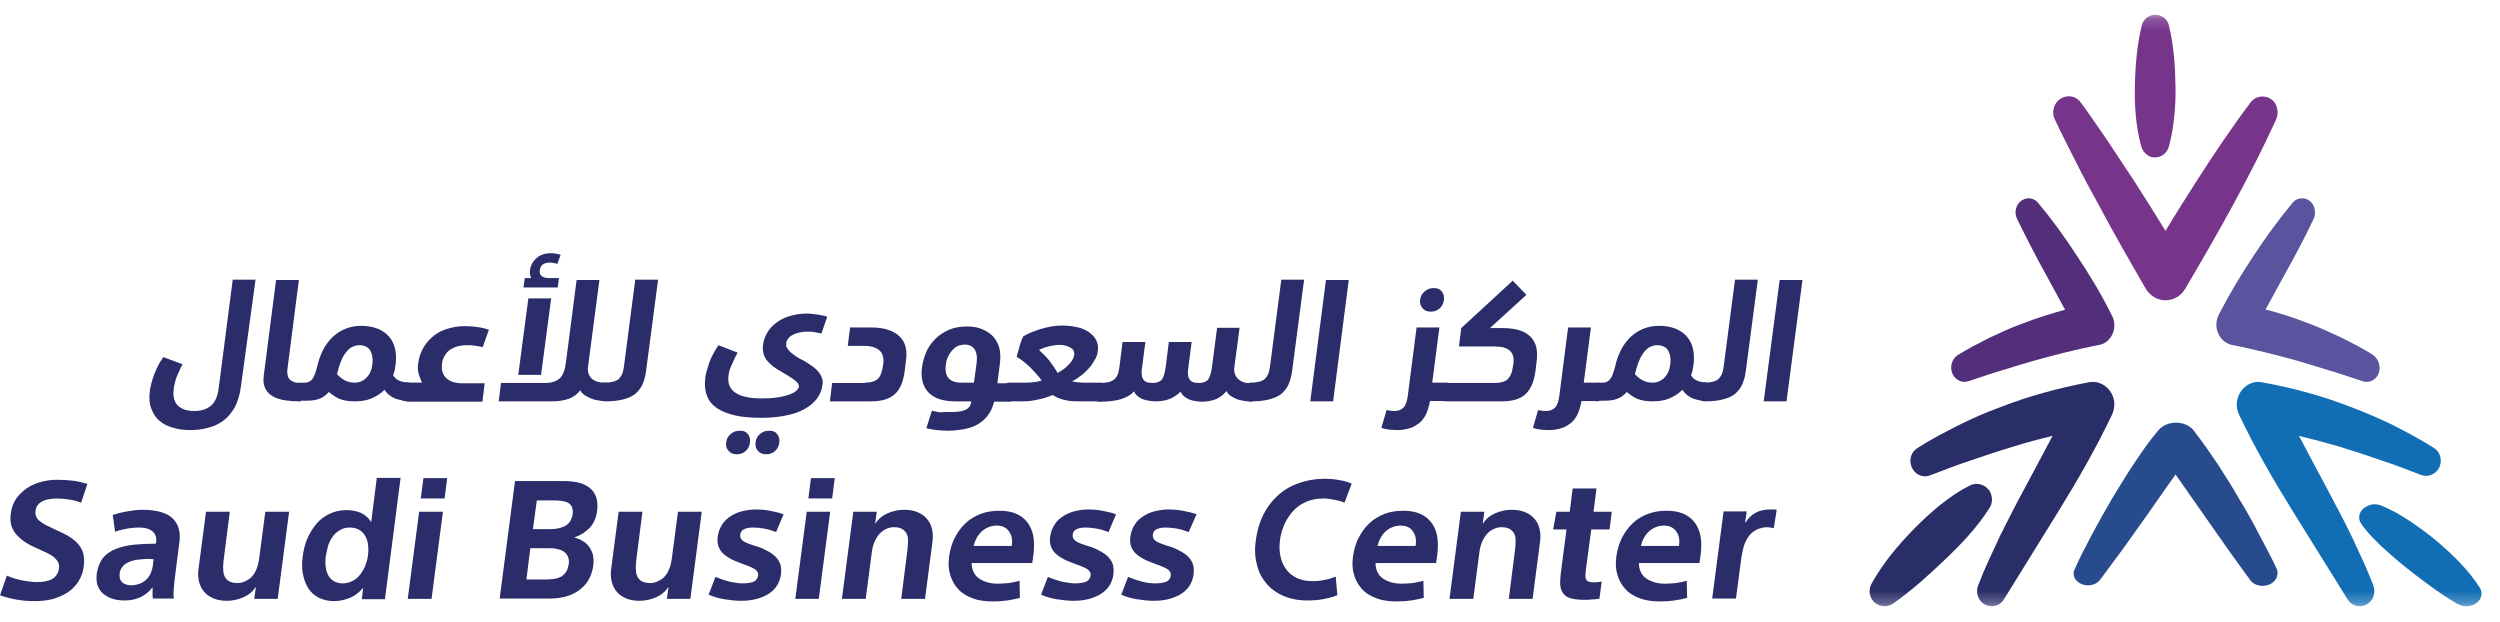
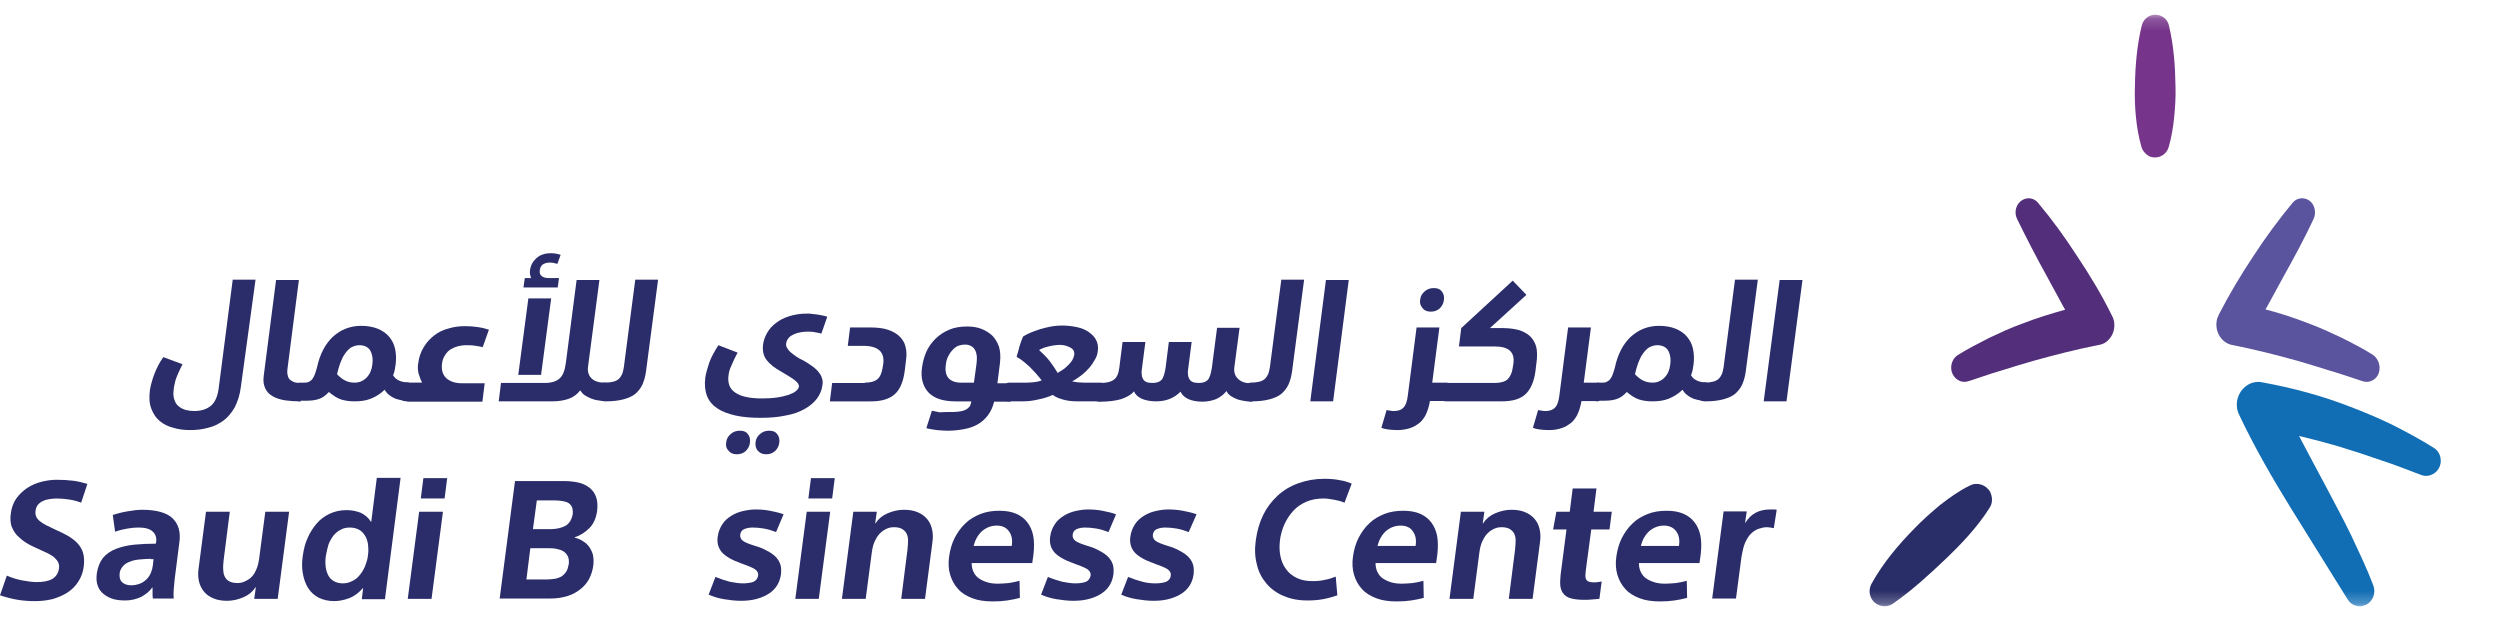
<svg xmlns="http://www.w3.org/2000/svg" width="201" height="50" viewBox="0 0 201 50" fill="none">
  <mask id="mask0_3639_17041" style="mask-type:luminance" maskUnits="userSpaceOnUse" x="148" y="1" width="53" height="48">
    <path d="M201 1.18H148.832V48.745H201V1.18Z" fill="white" />
  </mask>
  <g mask="url(#mask0_3639_17041)">
    <path d="M191.189 30.142C190.939 30.605 190.439 30.796 189.99 30.66C189.115 30.387 188.241 30.06 187.366 29.814C186.491 29.541 185.617 29.269 184.767 29.023C183.018 28.532 181.269 28.096 179.495 27.741H179.47C178.646 27.577 178.071 26.732 178.221 25.804C178.246 25.613 178.321 25.45 178.396 25.286C179.271 23.595 180.17 22.094 181.169 20.594C182.144 19.093 183.193 17.675 184.318 16.311C184.692 15.847 185.367 15.82 185.792 16.229C186.142 16.584 186.217 17.157 186.017 17.593C185.267 19.203 184.418 20.757 183.568 22.285L182.319 24.576C182.269 24.686 182.194 24.767 182.144 24.877C183.318 25.177 184.468 25.559 185.592 25.995C186.491 26.322 187.366 26.732 188.241 27.141C189.115 27.577 189.965 28.014 190.789 28.532C191.289 28.887 191.464 29.596 191.189 30.142Z" fill="#5A539E" />
    <path d="M169.206 27.576C169.056 27.657 168.907 27.712 168.732 27.739H168.707C166.937 28.095 165.191 28.532 163.445 29.024C162.573 29.27 161.7 29.543 160.827 29.816C159.954 30.062 159.106 30.39 158.209 30.663C157.66 30.827 157.086 30.472 156.912 29.871C156.787 29.352 156.987 28.832 157.386 28.559C158.209 28.04 159.081 27.603 159.929 27.166C160.802 26.756 161.675 26.346 162.598 26.018C163.72 25.581 164.867 25.226 166.039 24.898C165.989 24.789 165.914 24.707 165.864 24.597L164.617 22.302C163.77 20.772 162.947 19.188 162.174 17.603C161.899 17.056 162.099 16.346 162.622 16.073C163.046 15.827 163.57 15.936 163.869 16.319C165.016 17.685 166.039 19.105 167.011 20.608C168.009 22.111 168.931 23.614 169.779 25.335C170.228 26.1 169.954 27.138 169.206 27.576Z" fill="#532E7B" />
-     <path d="M182.327 47.042C181.795 47.203 181.208 47.042 180.928 46.652C180.284 45.781 179.669 44.91 179.025 44.016L177.178 41.38L175.331 38.743C175.191 38.537 175.052 38.353 174.912 38.147C174.772 38.353 174.632 38.56 174.492 38.743L172.645 41.38L170.77 44.016C170.127 44.887 169.483 45.758 168.839 46.629C168.504 47.065 167.776 47.203 167.244 46.904C166.769 46.652 166.601 46.171 166.797 45.781C167.216 44.818 167.72 43.878 168.224 42.916C168.727 41.976 169.259 41.036 169.791 40.119C170.35 39.202 170.91 38.262 171.526 37.345C172.141 36.428 172.729 35.534 173.512 34.617L173.54 34.594C174.072 33.952 175.135 33.791 175.919 34.227C176.115 34.342 176.283 34.479 176.395 34.64C177.122 35.58 177.738 36.474 178.354 37.391C178.941 38.308 179.529 39.225 180.06 40.165C180.62 41.082 181.152 42.022 181.628 42.961C182.131 43.901 182.635 44.841 183.083 45.804C183.223 46.309 182.943 46.859 182.327 47.042Z" fill="#284B8E" />
    <path d="M172.177 11.831C171.939 10.998 171.806 10.192 171.726 9.385C171.647 8.579 171.62 7.746 171.647 6.94C171.673 5.301 171.806 3.662 172.204 2.022C172.363 1.424 172.973 1.06 173.557 1.216C173.982 1.32 174.3 1.658 174.38 2.048C174.778 3.688 174.884 5.327 174.91 6.966C174.937 7.772 174.884 8.605 174.804 9.411C174.724 10.218 174.592 11.05 174.353 11.857C174.167 12.456 173.53 12.794 172.92 12.612C172.575 12.482 172.283 12.169 172.177 11.831Z" fill="#76348A" />
    <path d="M196.063 37.681C195.769 38.171 195.179 38.377 194.688 38.197C193.583 37.784 192.502 37.345 191.373 36.984C190.267 36.597 189.162 36.235 188.057 35.9C187.001 35.59 185.92 35.306 184.84 35.048C185.552 36.416 186.313 37.81 187.05 39.203C187.713 40.468 188.401 41.733 189.039 43.049C189.653 44.365 190.292 45.682 190.808 47.05C191.053 47.669 190.783 48.392 190.169 48.65C189.629 48.882 189.039 48.675 188.745 48.185L184.25 40.959C182.752 38.532 181.279 36.003 180.026 33.345C179.584 32.441 179.953 31.357 180.812 30.893C181.156 30.712 181.524 30.66 181.868 30.738C184.3 31.177 186.706 31.822 189.015 32.725C190.169 33.164 191.323 33.654 192.429 34.196C193.534 34.764 194.614 35.332 195.67 36.003C196.235 36.339 196.407 37.113 196.063 37.681Z" fill="#116DB4" />
-     <path d="M169.819 33.315C168.54 36.001 167.09 38.531 165.59 40.959L161.115 48.189C160.771 48.757 160.034 48.912 159.493 48.55C159.001 48.215 158.829 47.595 159.05 47.053C159.566 45.684 160.206 44.367 160.82 43.05C161.46 41.759 162.123 40.468 162.812 39.203C163.549 37.808 164.312 36.414 165.025 35.045C163.943 35.303 162.886 35.587 161.804 35.923C160.697 36.259 159.591 36.62 158.485 37.008C157.354 37.369 156.272 37.808 155.165 38.221C154.551 38.454 153.887 38.118 153.666 37.472C153.469 36.904 153.69 36.31 154.157 36.026C155.19 35.355 156.296 34.787 157.403 34.219C158.509 33.676 159.64 33.16 160.796 32.747C163.107 31.843 165.516 31.197 167.95 30.733C168.885 30.552 169.794 31.223 169.967 32.205C170.04 32.592 169.967 32.979 169.819 33.315Z" fill="#2A2E68" />
-     <path d="M191.438 40.64C192.317 40.995 193.082 41.444 193.818 41.941C194.555 42.438 195.264 42.959 195.915 43.504C197.219 44.616 198.465 45.823 199.372 47.243C199.684 47.74 199.485 48.331 198.89 48.615C198.465 48.805 197.984 48.781 197.615 48.568H197.587C196.085 47.669 194.725 46.651 193.422 45.61C192.77 45.089 192.147 44.545 191.523 43.977C190.928 43.409 190.333 42.817 189.852 42.131C189.512 41.657 189.682 41.019 190.248 40.734C190.617 40.498 191.07 40.498 191.438 40.64Z" fill="#116DB4" />
    <path d="M159.966 40.821C159.455 41.642 158.887 42.349 158.291 43.028C157.694 43.708 157.041 44.358 156.388 44.981C155.082 46.226 153.748 47.443 152.215 48.519C151.675 48.915 150.909 48.773 150.539 48.236C150.256 47.84 150.256 47.358 150.454 46.962C151.391 45.264 152.612 43.821 153.918 42.491C154.571 41.811 155.281 41.189 155.991 40.594C156.729 40.028 157.496 39.462 158.376 39.038C158.972 38.727 159.71 38.981 160.023 39.576C160.221 40.028 160.193 40.481 159.966 40.821Z" fill="#2A2E68" />
-     <path d="M183.002 9.604C181.926 11.967 180.745 14.248 179.512 16.529C178.278 18.783 176.993 21.009 175.681 23.235C175.339 23.812 174.736 24.142 174.106 24.142C173.45 24.142 172.873 23.785 172.532 23.235C171.246 21.009 169.96 18.783 168.753 16.502C168.123 15.375 167.519 14.248 166.942 13.094C166.365 11.94 165.761 10.786 165.21 9.604C164.895 8.972 165.158 8.175 165.787 7.873C166.312 7.598 166.968 7.763 167.309 8.257C168.07 9.274 168.779 10.373 169.514 11.418C170.222 12.49 170.931 13.561 171.639 14.633C172.479 15.925 173.293 17.244 174.106 18.563C174.893 17.244 175.733 15.925 176.573 14.606C177.964 12.435 179.381 10.319 180.929 8.257C181.349 7.68 182.136 7.598 182.687 8.038C183.107 8.395 183.238 9.082 183.002 9.604Z" fill="#76348A" />
  </g>
  <path d="M19.366 31.1C19.288 31.749 19.104 32.294 18.868 32.761C18.606 33.202 18.318 33.565 17.951 33.825C17.584 34.084 17.191 34.292 16.719 34.395C16.274 34.525 15.776 34.577 15.278 34.577C14.806 34.577 14.361 34.525 13.941 34.395C13.522 34.292 13.155 34.11 12.841 33.851C12.526 33.591 12.317 33.254 12.159 32.839C12.002 32.424 11.976 31.931 12.055 31.36C12.107 31.023 12.212 30.607 12.395 30.114C12.579 29.622 12.815 29.154 13.129 28.713L14.675 29.284C14.544 29.518 14.466 29.725 14.387 29.881C14.308 30.063 14.23 30.218 14.177 30.374C14.125 30.53 14.072 30.685 14.046 30.841C14.02 30.997 13.968 31.152 13.968 31.308C13.915 31.645 13.941 31.905 14.02 32.138C14.099 32.372 14.204 32.553 14.387 32.683C14.544 32.813 14.754 32.917 14.963 32.968C15.173 33.02 15.409 33.046 15.619 33.046C16.195 33.046 16.641 32.891 16.981 32.605C17.296 32.32 17.506 31.853 17.584 31.204L18.711 22.486H20.545L19.366 31.1Z" fill="#2A2D6A" />
  <path d="M24.318 31.543C24.292 31.802 24.266 31.984 24.213 32.088C24.187 32.192 24.161 32.269 24.135 32.269C23.716 32.269 23.323 32.243 22.956 32.192C22.589 32.14 22.248 32.036 21.96 31.88C21.672 31.724 21.462 31.517 21.331 31.232C21.2 30.972 21.147 30.635 21.2 30.246L22.196 22.514H24.03L23.113 29.649C23.087 29.856 23.087 30.038 23.139 30.194C23.165 30.349 23.244 30.479 23.349 30.557C23.454 30.635 23.558 30.687 23.689 30.739C23.82 30.765 23.951 30.791 24.109 30.791C24.213 30.791 24.292 30.842 24.345 30.972C24.371 31.076 24.371 31.283 24.318 31.543Z" fill="#2A2D6A" />
  <path d="M24.163 32.269C23.927 32.269 23.77 32.217 23.665 32.087C23.56 31.957 23.534 31.802 23.56 31.568C23.586 31.309 23.665 31.127 23.77 30.971C23.875 30.842 23.98 30.764 24.137 30.764H24.477C24.661 30.764 24.792 30.738 24.897 30.66C25.002 30.608 25.106 30.504 25.159 30.401C25.237 30.297 25.29 30.167 25.342 30.011C25.395 29.856 25.447 29.7 25.499 29.492C25.604 28.999 25.762 28.558 25.971 28.143C26.181 27.728 26.443 27.391 26.731 27.105C27.046 26.82 27.386 26.586 27.779 26.431C28.172 26.275 28.592 26.197 29.037 26.197C29.535 26.197 29.981 26.275 30.374 26.431C30.741 26.586 31.055 26.794 31.291 27.079C31.527 27.365 31.684 27.676 31.763 28.039C31.841 28.403 31.867 28.818 31.815 29.259C31.789 29.441 31.763 29.596 31.736 29.752C31.71 29.907 31.658 30.037 31.605 30.167C31.71 30.349 31.841 30.478 32.051 30.582C32.261 30.686 32.496 30.738 32.732 30.738C32.863 30.738 32.942 30.79 32.968 30.919C32.994 31.049 32.994 31.231 32.968 31.464C32.942 31.62 32.916 31.776 32.916 31.854C32.889 31.957 32.889 32.035 32.863 32.087C32.837 32.139 32.837 32.165 32.837 32.191C32.837 32.217 32.811 32.217 32.811 32.217C32.68 32.217 32.523 32.217 32.339 32.191C32.156 32.165 31.998 32.113 31.815 32.061C31.632 31.983 31.474 31.905 31.317 31.776C31.16 31.672 31.029 31.516 30.924 31.335C30.583 31.672 30.19 31.905 29.797 32.061C29.404 32.217 28.959 32.269 28.513 32.269C28.094 32.269 27.727 32.217 27.412 32.113C27.098 32.009 26.784 31.802 26.443 31.516C26.181 31.802 25.919 31.983 25.683 32.061C25.421 32.165 25.08 32.217 24.661 32.217H24.163V32.269ZM28.88 27.754C28.644 27.754 28.434 27.832 28.225 27.936C28.041 28.065 27.858 28.247 27.727 28.455C27.57 28.662 27.465 28.922 27.36 29.181C27.255 29.466 27.177 29.752 27.098 30.089C27.334 30.323 27.544 30.504 27.779 30.608C27.989 30.712 28.251 30.764 28.513 30.764C28.88 30.764 29.195 30.634 29.456 30.375C29.719 30.115 29.876 29.778 29.928 29.363C30.007 28.844 29.928 28.455 29.745 28.143C29.561 27.884 29.273 27.754 28.88 27.754Z" fill="#2A2D6A" />
  <path d="M32.731 32.268C32.495 32.268 32.338 32.216 32.233 32.087C32.129 31.957 32.102 31.801 32.129 31.568C32.155 31.308 32.233 31.127 32.338 30.971C32.443 30.841 32.548 30.763 32.705 30.763H33.937C33.806 30.504 33.727 30.27 33.648 30.011C33.596 29.751 33.57 29.492 33.622 29.233C33.675 28.739 33.832 28.298 34.068 27.909C34.304 27.52 34.592 27.209 34.933 26.949C35.273 26.69 35.666 26.508 36.086 26.404C36.505 26.275 36.924 26.223 37.396 26.223C37.737 26.223 38.104 26.249 38.444 26.301C38.785 26.352 39.073 26.43 39.309 26.508L38.811 27.909C38.68 27.883 38.497 27.831 38.235 27.805C37.972 27.754 37.711 27.754 37.448 27.754C37.265 27.754 37.055 27.779 36.846 27.831C36.636 27.883 36.453 27.961 36.269 28.065C36.086 28.169 35.928 28.324 35.797 28.532C35.666 28.714 35.562 28.973 35.535 29.258C35.483 29.751 35.588 30.115 35.876 30.4C36.164 30.66 36.584 30.815 37.134 30.815H38.968L38.785 32.294H32.731V32.268Z" fill="#2A2D6A" />
  <path d="M46.647 31.386C46.411 31.698 46.097 31.931 45.73 32.061C45.363 32.191 44.918 32.269 44.394 32.269H40.096L40.279 30.79H43.791C44.341 30.79 44.734 30.66 44.996 30.426C45.258 30.193 45.416 29.778 45.494 29.181L46.359 22.513H48.193L47.276 29.492C47.224 29.882 47.329 30.193 47.564 30.426C47.8 30.66 48.167 30.764 48.613 30.764C48.744 30.764 48.849 30.816 48.875 30.945C48.927 31.049 48.927 31.257 48.901 31.49C48.849 31.802 48.822 32.009 48.796 32.087C48.77 32.191 48.718 32.243 48.665 32.243C48.482 32.243 48.298 32.217 48.089 32.191C47.879 32.165 47.696 32.113 47.512 32.035C47.329 31.957 47.171 31.879 47.014 31.776C46.883 31.698 46.752 31.542 46.647 31.386ZM42.48 23.992H44.315L43.502 30.141H41.668L42.48 23.992ZM42.716 22.383C42.611 22.15 42.585 21.942 42.611 21.735C42.664 21.319 42.847 21.008 43.136 20.749C43.424 20.489 43.817 20.359 44.289 20.359C44.394 20.359 44.525 20.359 44.656 20.385C44.787 20.411 44.944 20.437 45.075 20.489L44.813 21.216C44.629 21.164 44.446 21.112 44.21 21.112C43.974 21.112 43.791 21.164 43.633 21.267C43.502 21.371 43.424 21.527 43.398 21.735C43.371 21.942 43.424 22.098 43.555 22.201C43.686 22.305 43.869 22.357 44.131 22.357H44.944L44.839 23.11H42.087L42.192 22.357H42.716V22.383Z" fill="#2A2D6A" />
  <path d="M48.612 30.763C48.9 30.763 49.11 30.737 49.319 30.685C49.503 30.633 49.66 30.555 49.765 30.452C49.87 30.348 49.948 30.218 50.027 30.063C50.079 29.907 50.132 29.725 50.158 29.518L51.075 22.486H52.91L51.94 29.855C51.887 30.27 51.783 30.607 51.652 30.919C51.521 31.204 51.311 31.464 51.075 31.671C50.813 31.879 50.498 32.008 50.105 32.112C49.712 32.216 49.241 32.268 48.69 32.268C48.455 32.268 48.297 32.216 48.192 32.086C48.088 31.957 48.061 31.801 48.088 31.567C48.114 31.308 48.192 31.126 48.297 30.971C48.35 30.841 48.481 30.763 48.612 30.763Z" fill="#2A2D6A" />
  <path d="M58.571 30.193C58.492 30.815 58.675 31.282 59.121 31.568C59.566 31.879 60.274 32.035 61.27 32.035C61.715 32.035 62.135 32.009 62.475 31.957C62.842 31.905 63.13 31.827 63.392 31.749C63.655 31.645 63.864 31.568 63.995 31.438C64.126 31.334 64.205 31.204 64.231 31.101C64.257 30.945 64.153 30.763 63.917 30.582C63.681 30.4 63.314 30.167 62.816 29.881C62.292 29.596 61.899 29.284 61.637 28.947C61.375 28.61 61.296 28.195 61.348 27.702C61.401 27.364 61.506 27.053 61.689 26.742C61.873 26.43 62.108 26.171 62.397 25.963C62.685 25.73 63.052 25.548 63.471 25.419C63.89 25.289 64.362 25.211 64.886 25.211C64.991 25.211 65.122 25.211 65.279 25.237C65.41 25.263 65.568 25.263 65.725 25.289C65.882 25.315 66.013 25.341 66.144 25.367C66.275 25.392 66.406 25.419 66.511 25.47L66.039 26.82C65.934 26.794 65.751 26.742 65.541 26.716C65.332 26.664 65.096 26.664 64.86 26.664C64.703 26.664 64.546 26.69 64.362 26.716C64.179 26.742 64.021 26.794 63.838 26.872C63.681 26.949 63.523 27.027 63.419 27.157C63.314 27.287 63.235 27.416 63.209 27.598C63.183 27.728 63.209 27.857 63.288 27.987C63.366 28.117 63.445 28.221 63.602 28.35C63.733 28.454 63.89 28.584 64.048 28.688C64.205 28.791 64.388 28.895 64.572 28.973C64.808 29.103 65.017 29.233 65.227 29.388C65.437 29.518 65.594 29.674 65.751 29.829C65.882 29.985 66.013 30.167 66.066 30.348C66.144 30.53 66.17 30.763 66.118 30.997C66.066 31.386 65.908 31.749 65.672 32.061C65.437 32.372 65.096 32.657 64.677 32.891C64.257 33.124 63.759 33.306 63.157 33.41C62.554 33.54 61.899 33.592 61.165 33.592C60.405 33.592 59.724 33.54 59.147 33.41C58.571 33.28 58.073 33.099 57.68 32.839C57.286 32.58 56.998 32.242 56.841 31.827C56.684 31.412 56.631 30.919 56.71 30.322C56.762 30.011 56.867 29.622 57.024 29.155C57.182 28.714 57.444 28.247 57.758 27.754L59.304 28.35C59.121 28.688 58.964 28.999 58.833 29.336C58.675 29.648 58.597 29.933 58.571 30.193ZM58.387 35.563C58.413 35.278 58.544 35.07 58.754 34.889C58.964 34.707 59.2 34.629 59.488 34.629C59.776 34.629 59.986 34.707 60.117 34.889C60.274 35.07 60.326 35.304 60.3 35.563C60.274 35.849 60.143 36.082 59.959 36.264C59.75 36.446 59.514 36.523 59.252 36.523C58.964 36.523 58.754 36.446 58.597 36.264C58.413 36.082 58.335 35.849 58.387 35.563ZM60.746 35.563C60.772 35.278 60.903 35.07 61.113 34.889C61.322 34.707 61.558 34.629 61.846 34.629C62.135 34.629 62.344 34.707 62.475 34.889C62.633 35.07 62.685 35.304 62.659 35.563C62.633 35.849 62.502 36.082 62.318 36.264C62.108 36.446 61.873 36.523 61.611 36.523C61.322 36.523 61.113 36.446 60.955 36.264C60.772 36.082 60.719 35.849 60.746 35.563Z" fill="#2A2D6A" />
  <path d="M69.525 30.765C69.97 30.765 70.285 30.687 70.521 30.506C70.756 30.324 70.888 30.012 70.966 29.545L71.019 29.208C71.071 28.767 70.966 28.404 70.704 28.17C70.442 27.937 70.023 27.807 69.446 27.807H68.162L68.346 26.328H69.97C70.521 26.328 70.992 26.38 71.385 26.51C71.778 26.64 72.093 26.821 72.329 27.055C72.565 27.288 72.722 27.548 72.8 27.859C72.879 28.17 72.905 28.508 72.853 28.871L72.748 29.753C72.643 30.635 72.381 31.284 71.962 31.673C71.543 32.062 70.914 32.27 70.023 32.27H66.721L66.904 30.791H69.525V30.765Z" fill="#2A2D6A" />
  <path d="M76.313 33.126C76.575 33.126 76.811 33.126 77.02 33.1C77.23 33.074 77.413 33.048 77.57 32.97C77.728 32.918 77.833 32.814 77.937 32.711C78.016 32.607 78.068 32.451 78.095 32.27H76.811C76.365 32.27 75.972 32.218 75.605 32.114C75.238 32.01 74.95 31.828 74.714 31.621C74.478 31.387 74.295 31.102 74.19 30.739C74.085 30.375 74.059 29.96 74.138 29.493C74.19 29.078 74.321 28.663 74.478 28.274C74.662 27.885 74.897 27.547 75.212 27.236C75.526 26.925 75.893 26.691 76.313 26.509C76.732 26.328 77.23 26.25 77.754 26.25C78.147 26.25 78.54 26.302 78.881 26.432C79.222 26.561 79.51 26.743 79.772 26.977C80.008 27.21 80.191 27.521 80.322 27.885C80.427 28.248 80.453 28.663 80.401 29.156L80.191 30.817H81.161C81.292 30.817 81.37 30.868 81.423 30.998C81.475 31.128 81.475 31.309 81.449 31.569C81.423 31.88 81.37 32.062 81.318 32.166C81.292 32.27 81.239 32.295 81.187 32.295H79.929C79.824 32.711 79.667 33.074 79.431 33.385C79.222 33.671 78.933 33.93 78.619 34.112C78.304 34.293 77.937 34.423 77.518 34.501C77.099 34.579 76.653 34.631 76.182 34.631C75.919 34.631 75.631 34.605 75.317 34.579C75.002 34.527 74.74 34.501 74.478 34.423L74.924 33.022C75.133 33.074 75.343 33.1 75.553 33.152C75.815 33.126 76.051 33.126 76.313 33.126ZM76.051 29.286C75.972 29.779 76.051 30.168 76.26 30.401C76.47 30.635 76.811 30.765 77.256 30.765H78.304L78.514 29.234C78.54 29.026 78.54 28.845 78.54 28.663C78.514 28.481 78.488 28.326 78.409 28.17C78.331 28.014 78.226 27.911 78.095 27.833C77.964 27.755 77.78 27.703 77.597 27.703C77.439 27.703 77.282 27.729 77.099 27.781C76.942 27.833 76.784 27.936 76.653 28.066C76.522 28.196 76.391 28.352 76.286 28.559C76.155 28.767 76.077 29.026 76.051 29.286Z" fill="#2A2D6A" />
  <path d="M81.159 32.269C80.923 32.269 80.766 32.217 80.661 32.088C80.556 31.958 80.53 31.802 80.556 31.569C80.582 31.309 80.661 31.128 80.766 30.972C80.871 30.842 80.976 30.764 81.133 30.764H82.548C82.81 30.764 83.046 30.738 83.255 30.712C83.465 30.686 83.622 30.635 83.753 30.583C83.57 30.349 83.413 30.168 83.255 29.986C83.098 29.83 82.967 29.675 82.81 29.519C82.679 29.389 82.522 29.259 82.338 29.104C82.181 28.974 81.971 28.818 81.736 28.689C81.762 28.611 81.788 28.481 81.84 28.325C81.893 28.17 81.919 28.014 81.971 27.832C82.024 27.677 82.076 27.521 82.129 27.365C82.181 27.236 82.234 27.106 82.26 27.054C82.417 26.95 82.627 26.846 82.862 26.743C83.098 26.639 83.36 26.561 83.649 26.457C83.937 26.379 84.225 26.302 84.513 26.25C84.802 26.198 85.09 26.172 85.378 26.172C85.797 26.172 86.217 26.224 86.584 26.302C86.951 26.379 87.265 26.509 87.527 26.691C87.789 26.872 87.999 27.08 88.13 27.339C88.261 27.599 88.313 27.884 88.261 28.248C88.235 28.481 88.156 28.715 88.025 28.922C87.894 29.156 87.763 29.363 87.579 29.571C87.396 29.778 87.186 29.986 86.951 30.168C86.715 30.349 86.453 30.531 86.191 30.66C86.295 30.686 86.453 30.712 86.636 30.738C86.82 30.738 86.977 30.764 87.108 30.764H88.471C88.602 30.764 88.68 30.816 88.733 30.946C88.785 31.05 88.785 31.257 88.759 31.543C88.706 31.854 88.68 32.062 88.654 32.139C88.628 32.217 88.575 32.269 88.523 32.269H86.636C86.164 32.269 85.771 32.217 85.431 32.114C85.09 32.01 84.828 31.906 84.644 31.75C84.304 31.906 83.911 32.036 83.491 32.114C83.072 32.217 82.653 32.269 82.207 32.269H81.159ZM85.169 27.729C85.011 27.729 84.854 27.755 84.671 27.78C84.513 27.806 84.356 27.832 84.199 27.884C84.042 27.91 83.911 27.962 83.806 28.014C83.675 28.066 83.596 28.092 83.544 28.144C83.885 28.455 84.173 28.741 84.409 29.052C84.644 29.363 84.854 29.675 85.037 29.986C85.169 29.908 85.326 29.804 85.483 29.701C85.64 29.597 85.771 29.467 85.902 29.337C86.033 29.208 86.138 29.078 86.217 28.948C86.295 28.818 86.348 28.663 86.374 28.507C86.374 28.429 86.374 28.351 86.348 28.248C86.322 28.17 86.243 28.066 86.164 28.014C86.06 27.936 85.955 27.884 85.797 27.832C85.588 27.755 85.404 27.729 85.169 27.729Z" fill="#2A2D6A" />
  <path d="M92.953 32.269C92.507 32.269 92.114 32.191 91.8 32.062C91.485 31.906 91.276 31.724 91.171 31.465C90.935 31.75 90.594 31.932 90.149 32.088C89.703 32.217 89.153 32.295 88.472 32.295C88.236 32.295 88.079 32.243 87.974 32.114C87.869 31.984 87.843 31.828 87.869 31.595C87.895 31.335 87.974 31.154 88.079 30.998C88.183 30.868 88.288 30.79 88.445 30.79C88.943 30.79 89.31 30.712 89.546 30.531C89.782 30.375 89.939 30.038 89.992 29.571L90.254 27.495H92.088L91.8 29.727C91.773 29.856 91.773 30.012 91.8 30.142C91.8 30.271 91.852 30.375 91.905 30.479C91.957 30.583 92.062 30.661 92.167 30.712C92.298 30.764 92.455 30.79 92.665 30.79C92.979 30.79 93.215 30.712 93.372 30.557C93.529 30.401 93.634 30.064 93.713 29.571L93.975 27.495H95.809L95.521 29.727C95.495 29.856 95.495 30.012 95.521 30.142C95.521 30.271 95.573 30.375 95.626 30.479C95.678 30.583 95.783 30.661 95.888 30.712C96.019 30.764 96.176 30.79 96.386 30.79C96.7 30.79 96.936 30.712 97.093 30.557C97.251 30.401 97.355 30.064 97.434 29.571L97.853 26.354H99.662L99.242 29.519C99.19 29.908 99.295 30.22 99.531 30.453C99.766 30.686 100.107 30.816 100.579 30.816C100.71 30.816 100.815 30.868 100.841 30.998C100.893 31.102 100.893 31.309 100.867 31.543C100.815 31.854 100.788 32.062 100.762 32.139C100.736 32.243 100.684 32.295 100.631 32.295C100.448 32.295 100.29 32.269 100.081 32.243C99.897 32.217 99.688 32.165 99.504 32.114C99.321 32.036 99.137 31.958 98.98 31.854C98.823 31.75 98.692 31.621 98.613 31.439C98.377 31.724 98.115 31.932 97.775 32.088C97.434 32.217 97.067 32.295 96.674 32.295C96.229 32.295 95.835 32.217 95.547 32.088C95.233 31.932 95.023 31.75 94.918 31.491C94.42 31.984 93.791 32.269 92.953 32.269Z" fill="#2A2D6A" />
  <path d="M100.554 30.763C100.842 30.763 101.052 30.737 101.261 30.685C101.445 30.633 101.602 30.555 101.707 30.452C101.812 30.348 101.89 30.218 101.969 30.063C102.021 29.907 102.074 29.725 102.1 29.518L103.017 22.486H104.851L103.882 29.855C103.829 30.27 103.725 30.607 103.594 30.919C103.462 31.204 103.253 31.464 103.017 31.671C102.755 31.879 102.44 32.008 102.047 32.112C101.654 32.216 101.183 32.268 100.632 32.268C100.396 32.268 100.239 32.216 100.134 32.086C100.029 31.957 100.003 31.801 100.029 31.567C100.056 31.308 100.134 31.126 100.239 30.971C100.292 30.841 100.423 30.763 100.554 30.763Z" fill="#2A2D6A" />
  <path d="M108.44 22.514L107.183 32.269H105.348L106.606 22.514H108.44Z" fill="#2A2D6A" />
  <path d="M112.32 34.578C112.058 34.578 111.796 34.552 111.587 34.526C111.377 34.501 111.193 34.449 111.062 34.397L111.482 32.97C111.587 32.996 111.691 32.996 111.796 33.022C111.901 33.048 111.98 33.048 112.085 33.048C112.425 33.048 112.687 32.944 112.845 32.762C113.028 32.581 113.133 32.243 113.185 31.828L113.893 26.328H115.727L115.151 30.764H116.278C116.409 30.764 116.487 30.816 116.54 30.946C116.592 31.076 116.592 31.257 116.566 31.517C116.54 31.802 116.487 32.01 116.461 32.088C116.435 32.191 116.382 32.243 116.33 32.243H114.967C114.889 32.71 114.758 33.099 114.6 33.411C114.417 33.722 114.233 33.956 113.971 34.111C113.736 34.293 113.473 34.397 113.185 34.475C112.871 34.552 112.609 34.578 112.32 34.578ZM114.181 24.096C114.207 23.811 114.338 23.603 114.548 23.422C114.758 23.24 114.993 23.162 115.282 23.162C115.57 23.162 115.78 23.24 115.911 23.422C116.068 23.603 116.12 23.811 116.094 24.096C116.068 24.382 115.937 24.615 115.753 24.797C115.544 24.978 115.308 25.056 115.046 25.056C114.758 25.056 114.548 24.978 114.391 24.797C114.207 24.589 114.129 24.356 114.181 24.096Z" fill="#2A2D6A" />
  <path d="M116.304 32.268C116.068 32.268 115.911 32.217 115.806 32.087C115.701 31.957 115.675 31.801 115.701 31.568C115.727 31.334 115.806 31.127 115.884 30.997C115.989 30.867 116.094 30.789 116.251 30.789H120.182C120.654 30.789 120.995 30.686 121.204 30.504C121.414 30.297 121.571 29.985 121.623 29.57L121.676 29.233C121.807 28.325 121.309 27.858 120.208 27.858H117.299L117.483 26.379L121.623 22.564L122.724 23.706L119.789 26.379H120.863C121.388 26.379 121.833 26.456 122.2 26.56C122.567 26.69 122.855 26.872 123.065 27.079C123.274 27.313 123.432 27.572 123.51 27.884C123.589 28.195 123.589 28.532 123.563 28.895L123.458 29.777C123.353 30.66 123.065 31.308 122.645 31.698C122.226 32.087 121.597 32.268 120.732 32.268H116.304Z" fill="#2A2D6A" />
  <path d="M124.504 34.579C124.242 34.579 123.98 34.553 123.77 34.527C123.561 34.501 123.377 34.449 123.246 34.397L123.665 32.97C123.77 32.996 123.875 32.996 123.98 33.022C124.085 33.048 124.163 33.048 124.268 33.048C124.609 33.048 124.871 32.944 125.028 32.763C125.212 32.581 125.316 32.244 125.369 31.829L126.076 26.328H127.911L127.334 30.765H128.461C128.592 30.765 128.671 30.817 128.723 30.947C128.776 31.076 128.776 31.258 128.749 31.517C128.723 31.803 128.671 32.01 128.645 32.088C128.618 32.192 128.566 32.244 128.513 32.244H127.151C127.072 32.711 126.941 33.1 126.784 33.411C126.6 33.723 126.417 33.956 126.155 34.112C125.919 34.294 125.657 34.397 125.369 34.475C125.08 34.553 124.792 34.579 124.504 34.579Z" fill="#2A2D6A" />
  <path d="M128.515 32.269C128.279 32.269 128.121 32.217 128.017 32.087C127.912 31.957 127.886 31.802 127.912 31.568C127.938 31.309 128.017 31.127 128.121 30.971C128.226 30.842 128.331 30.764 128.488 30.764H128.829C129.012 30.764 129.143 30.738 129.248 30.66C129.353 30.608 129.458 30.504 129.51 30.401C129.589 30.297 129.641 30.167 129.694 30.011C129.746 29.856 129.799 29.7 129.851 29.492C129.956 28.999 130.113 28.558 130.323 28.143C130.532 27.728 130.794 27.391 131.083 27.105C131.397 26.82 131.738 26.586 132.131 26.431C132.524 26.275 132.943 26.197 133.389 26.197C133.887 26.197 134.332 26.275 134.725 26.431C135.092 26.586 135.407 26.794 135.643 27.079C135.878 27.365 136.036 27.676 136.114 28.039C136.193 28.403 136.219 28.818 136.167 29.259C136.14 29.441 136.114 29.596 136.088 29.752C136.062 29.907 136.009 30.037 135.957 30.167C136.062 30.349 136.193 30.478 136.403 30.582C136.612 30.686 136.848 30.738 137.084 30.738C137.215 30.738 137.294 30.79 137.32 30.919C137.346 31.049 137.346 31.231 137.32 31.464C137.294 31.62 137.267 31.776 137.267 31.854C137.241 31.957 137.241 32.035 137.215 32.087C137.189 32.139 137.189 32.165 137.189 32.191C137.189 32.217 137.163 32.217 137.163 32.217C137.032 32.217 136.874 32.217 136.691 32.191C136.507 32.165 136.35 32.113 136.167 32.061C135.983 31.983 135.826 31.905 135.669 31.776C135.512 31.672 135.381 31.516 135.276 31.335C134.935 31.672 134.542 31.905 134.149 32.061C133.756 32.217 133.31 32.269 132.865 32.269C132.445 32.269 132.079 32.217 131.764 32.113C131.45 32.009 131.135 31.802 130.794 31.516C130.532 31.802 130.27 31.983 130.034 32.061C129.772 32.165 129.432 32.217 129.012 32.217H128.515V32.269ZM133.232 27.754C132.996 27.754 132.786 27.832 132.576 27.936C132.393 28.065 132.21 28.247 132.079 28.455C131.921 28.662 131.816 28.922 131.712 29.181C131.607 29.466 131.528 29.752 131.45 30.089C131.685 30.323 131.895 30.504 132.131 30.608C132.341 30.712 132.603 30.764 132.865 30.764C133.232 30.764 133.546 30.634 133.808 30.375C134.07 30.115 134.227 29.778 134.28 29.363C134.358 28.844 134.28 28.455 134.096 28.143C133.913 27.884 133.625 27.754 133.232 27.754Z" fill="#2A2D6A" />
  <path d="M137.032 30.763C137.32 30.763 137.53 30.737 137.739 30.685C137.923 30.633 138.08 30.555 138.185 30.452C138.29 30.348 138.368 30.218 138.447 30.063C138.499 29.907 138.552 29.725 138.578 29.518L139.495 22.486H141.329L140.36 29.855C140.307 30.27 140.203 30.607 140.072 30.919C139.94 31.204 139.731 31.464 139.495 31.671C139.233 31.879 138.918 32.008 138.525 32.112C138.132 32.216 137.661 32.268 137.11 32.268C136.874 32.268 136.717 32.216 136.612 32.086C136.507 31.957 136.481 31.801 136.508 31.567C136.534 31.308 136.612 31.126 136.717 30.971C136.77 30.841 136.874 30.763 137.032 30.763Z" fill="#2A2D6A" />
  <path d="M144.919 22.514L143.635 32.269H141.801L143.085 22.514H144.919Z" fill="#2A2D6A" />
  <path d="M6.525 40.416C6.211 40.287 5.87 40.209 5.529 40.157C5.189 40.105 4.848 40.079 4.534 40.079C4.324 40.079 4.141 40.105 3.957 40.131C3.774 40.157 3.59 40.209 3.433 40.287C3.276 40.364 3.145 40.468 3.04 40.598C2.935 40.728 2.883 40.883 2.856 41.091C2.83 41.247 2.856 41.402 2.909 41.532C2.961 41.662 3.066 41.791 3.197 41.895C3.328 41.999 3.512 42.129 3.721 42.233C3.931 42.336 4.193 42.466 4.481 42.596C4.848 42.752 5.189 42.933 5.477 43.089C5.765 43.27 6.027 43.452 6.237 43.686C6.447 43.919 6.604 44.179 6.683 44.464C6.761 44.749 6.787 45.113 6.735 45.528C6.683 45.995 6.525 46.41 6.289 46.773C6.054 47.136 5.765 47.422 5.398 47.655C5.032 47.889 4.638 48.044 4.193 48.174C3.747 48.278 3.302 48.33 2.83 48.33C2.385 48.33 1.913 48.304 1.441 48.226C0.943 48.148 0.472 48.019 0 47.863L0.55 46.28C0.97 46.462 1.389 46.592 1.808 46.669C2.228 46.747 2.621 46.799 2.961 46.799C3.485 46.799 3.905 46.721 4.219 46.54C4.507 46.358 4.691 46.073 4.743 45.709C4.769 45.528 4.743 45.372 4.691 45.242C4.638 45.113 4.534 44.983 4.403 44.853C4.272 44.723 4.088 44.62 3.852 44.49C3.643 44.386 3.354 44.256 3.066 44.127C2.699 43.971 2.385 43.815 2.096 43.634C1.808 43.452 1.572 43.245 1.363 43.037C1.153 42.803 1.022 42.544 0.917 42.285C0.839 41.999 0.812 41.688 0.865 41.325C0.917 40.831 1.074 40.416 1.31 40.079C1.546 39.742 1.861 39.456 2.201 39.223C2.568 38.989 2.935 38.834 3.354 38.73C3.774 38.626 4.167 38.574 4.56 38.574C5.032 38.574 5.477 38.6 5.896 38.652C6.316 38.704 6.683 38.808 7.023 38.911L6.525 40.416Z" fill="#2A2D6A" />
  <path d="M12.553 43.581C12.606 43.218 12.501 42.932 12.265 42.725C12.029 42.517 11.662 42.413 11.138 42.413C10.876 42.413 10.588 42.439 10.274 42.491C9.959 42.543 9.618 42.621 9.252 42.751L9.068 41.401C9.383 41.298 9.776 41.194 10.221 41.116C10.667 41.038 11.06 40.986 11.427 40.986C12.58 40.986 13.418 41.22 13.89 41.687C14.362 42.154 14.545 42.803 14.414 43.659L14.047 46.539C14.021 46.798 13.995 47.084 13.969 47.369C13.943 47.654 13.943 47.914 13.969 48.121H12.291C12.265 48.018 12.265 47.862 12.265 47.68C12.265 47.499 12.265 47.369 12.265 47.239H12.239C12.029 47.551 11.715 47.784 11.348 47.992C10.955 48.173 10.536 48.277 10.064 48.277C9.749 48.277 9.435 48.251 9.147 48.173C8.858 48.096 8.596 47.966 8.361 47.784C8.125 47.603 7.967 47.395 7.863 47.11C7.758 46.85 7.732 46.513 7.784 46.098C7.863 45.605 8.02 45.19 8.282 44.852C8.544 44.541 8.911 44.282 9.33 44.126C9.749 43.97 10.247 43.84 10.824 43.788C11.374 43.737 11.951 43.711 12.527 43.711L12.553 43.581ZM12.134 44.93C11.82 44.93 11.505 44.956 11.217 44.982C10.929 45.008 10.667 45.06 10.431 45.164C10.195 45.242 10.012 45.371 9.881 45.527C9.749 45.683 9.645 45.864 9.618 46.098C9.592 46.409 9.645 46.643 9.802 46.798C9.959 46.954 10.221 47.058 10.536 47.058C10.798 47.058 11.034 47.006 11.243 46.928C11.453 46.85 11.636 46.72 11.794 46.565C11.951 46.409 12.056 46.227 12.134 46.046C12.213 45.864 12.265 45.657 12.291 45.449L12.344 44.956H12.134V44.93Z" fill="#2A2D6A" />
  <path d="M20.44 48.148L20.571 47.214H20.545C20.309 47.577 19.995 47.837 19.575 48.018C19.156 48.2 18.71 48.304 18.265 48.304C17.872 48.304 17.505 48.252 17.191 48.122C16.876 47.992 16.64 47.837 16.431 47.603C16.247 47.396 16.09 47.11 16.011 46.799C15.933 46.487 15.906 46.15 15.959 45.761L16.562 41.143H18.475L17.977 45.06C17.951 45.346 17.924 45.605 17.951 45.813C17.951 46.046 18.003 46.228 18.082 46.384C18.16 46.539 18.291 46.669 18.448 46.747C18.606 46.825 18.815 46.877 19.077 46.877C19.261 46.877 19.444 46.851 19.628 46.773C19.811 46.695 19.995 46.591 20.152 46.462C20.309 46.306 20.466 46.124 20.571 45.865C20.702 45.605 20.781 45.294 20.833 44.931L21.331 41.143H23.244L22.327 48.148H20.44Z" fill="#2A2D6A" />
  <path d="M30.295 38.418H32.208L30.95 48.174H29.089L29.194 47.291H29.168C28.854 47.655 28.487 47.94 28.067 48.096C27.648 48.252 27.255 48.329 26.862 48.329C26.39 48.329 25.971 48.226 25.604 48.044C25.263 47.862 24.975 47.603 24.765 47.266C24.556 46.928 24.425 46.539 24.346 46.098C24.267 45.657 24.267 45.19 24.346 44.671C24.425 44.152 24.529 43.685 24.739 43.244C24.923 42.803 25.185 42.414 25.473 42.076C25.761 41.739 26.128 41.48 26.521 41.298C26.914 41.116 27.36 41.013 27.858 41.013C28.277 41.013 28.644 41.09 28.985 41.22C29.325 41.376 29.613 41.609 29.823 41.947H29.849L30.295 38.418ZM26.207 44.645C26.154 44.956 26.154 45.268 26.18 45.527C26.207 45.813 26.285 46.046 26.39 46.254C26.495 46.461 26.652 46.617 26.836 46.721C27.019 46.825 27.255 46.902 27.543 46.902C27.831 46.902 28.067 46.85 28.303 46.721C28.539 46.617 28.749 46.461 28.906 46.254C29.089 46.046 29.22 45.813 29.351 45.527C29.456 45.242 29.561 44.956 29.587 44.619C29.64 44.308 29.613 43.996 29.587 43.737C29.535 43.452 29.456 43.218 29.325 43.036C29.194 42.829 29.037 42.673 28.827 42.569C28.618 42.465 28.382 42.414 28.12 42.414C27.858 42.414 27.596 42.465 27.386 42.595C27.15 42.699 26.967 42.881 26.809 43.062C26.652 43.27 26.521 43.503 26.416 43.763C26.338 44.048 26.259 44.334 26.207 44.645Z" fill="#2A2D6A" />
  <path d="M35.613 41.142L34.696 48.147H32.783L33.7 41.142H35.613ZM35.954 38.443L35.745 40.078H33.831L34.041 38.443H35.954Z" fill="#2A2D6A" />
  <path d="M41.406 38.678H45.389C45.808 38.678 46.201 38.73 46.542 38.807C46.883 38.885 47.171 39.041 47.407 39.223C47.643 39.404 47.826 39.664 47.931 39.975C48.036 40.286 48.062 40.65 48.009 41.065C47.931 41.661 47.721 42.129 47.38 42.466C47.04 42.803 46.647 43.063 46.201 43.192V43.218C46.463 43.296 46.673 43.374 46.856 43.504C47.04 43.608 47.223 43.763 47.354 43.945C47.485 44.126 47.59 44.334 47.669 44.593C47.721 44.853 47.747 45.164 47.695 45.502C47.643 45.865 47.538 46.202 47.38 46.513C47.223 46.825 46.987 47.11 46.699 47.344C46.411 47.577 46.07 47.785 45.651 47.914C45.232 48.044 44.786 48.122 44.236 48.122H40.174L41.406 38.678ZM42.323 46.591H43.895C44.157 46.591 44.367 46.565 44.576 46.539C44.786 46.513 44.969 46.436 45.127 46.358C45.284 46.254 45.415 46.124 45.52 45.969C45.625 45.813 45.677 45.605 45.73 45.346C45.756 45.086 45.73 44.879 45.651 44.723C45.572 44.568 45.467 44.438 45.31 44.334C45.153 44.23 44.969 44.178 44.734 44.126C44.498 44.075 44.236 44.075 43.974 44.075H42.637L42.323 46.591ZM42.847 42.544H44.236C44.76 42.544 45.179 42.44 45.494 42.258C45.782 42.077 45.965 41.765 46.044 41.35C46.07 41.117 46.044 40.935 45.992 40.779C45.913 40.624 45.834 40.52 45.703 40.442C45.572 40.364 45.415 40.312 45.232 40.286C45.048 40.26 44.865 40.234 44.655 40.234H43.161L42.847 42.544Z" fill="#2A2D6A" />
-   <path d="M53.618 48.148L53.749 47.214H53.723C53.487 47.577 53.172 47.837 52.753 48.018C52.334 48.2 51.888 48.304 51.443 48.304C51.05 48.304 50.683 48.252 50.368 48.122C50.054 47.992 49.818 47.837 49.608 47.603C49.425 47.396 49.268 47.11 49.189 46.799C49.11 46.487 49.084 46.15 49.137 45.761L49.739 41.143H51.652L51.154 45.06C51.128 45.346 51.102 45.605 51.128 45.813C51.128 46.046 51.181 46.228 51.259 46.384C51.338 46.539 51.469 46.669 51.626 46.747C51.783 46.825 51.993 46.877 52.255 46.877C52.439 46.877 52.622 46.851 52.806 46.773C52.989 46.695 53.172 46.591 53.33 46.462C53.487 46.306 53.644 46.124 53.749 45.865C53.88 45.605 53.959 45.294 54.011 44.931L54.509 41.143H56.422L55.505 48.148H53.618Z" fill="#2A2D6A" />
  <path d="M62.397 42.777C62.057 42.647 61.716 42.544 61.401 42.492C61.087 42.44 60.799 42.414 60.511 42.414C60.222 42.414 60.013 42.466 59.829 42.544C59.646 42.621 59.541 42.777 59.515 42.985C59.489 43.192 59.567 43.348 59.724 43.478C59.882 43.607 60.222 43.737 60.72 43.893C61.087 43.997 61.401 44.126 61.664 44.282C61.926 44.412 62.161 44.567 62.345 44.749C62.528 44.931 62.659 45.138 62.738 45.372C62.817 45.605 62.817 45.865 62.79 46.176C62.738 46.565 62.607 46.903 62.397 47.188C62.188 47.473 61.926 47.681 61.637 47.837C61.349 47.992 61.008 48.122 60.642 48.2C60.275 48.278 59.934 48.304 59.567 48.304C59.122 48.304 58.676 48.252 58.204 48.174C57.733 48.096 57.34 47.966 56.973 47.811L57.523 46.384C57.89 46.539 58.283 46.669 58.676 46.773C59.069 46.851 59.436 46.903 59.724 46.903C60.091 46.903 60.38 46.851 60.589 46.773C60.799 46.669 60.904 46.513 60.956 46.28C60.982 46.072 60.904 45.917 60.694 45.761C60.484 45.631 60.117 45.476 59.593 45.294C58.859 45.035 58.362 44.749 58.047 44.412C57.759 44.075 57.628 43.659 57.706 43.14C57.759 42.751 57.89 42.44 58.073 42.154C58.257 41.869 58.493 41.661 58.781 41.48C59.069 41.298 59.384 41.169 59.724 41.091C60.065 41.013 60.406 40.961 60.746 40.961C61.113 40.961 61.506 40.987 61.899 41.065C62.292 41.143 62.659 41.22 63 41.35L62.397 42.777Z" fill="#2A2D6A" />
  <path d="M66.747 41.142L65.83 48.147H63.943L64.861 41.142H66.747ZM67.114 38.443L66.905 40.078H64.992L65.201 38.443H67.114Z" fill="#2A2D6A" />
  <path d="M70.494 41.142L70.363 42.076H70.389C70.625 41.713 70.939 41.453 71.358 41.272C71.778 41.09 72.223 40.986 72.669 40.986C73.062 40.986 73.429 41.038 73.743 41.168C74.058 41.298 74.293 41.453 74.503 41.687C74.713 41.92 74.844 42.18 74.922 42.491C75.001 42.803 75.027 43.14 74.975 43.529L74.372 48.147H72.459L72.957 44.23C72.983 43.944 73.009 43.685 73.009 43.451C73.009 43.218 72.957 43.036 72.878 42.88C72.8 42.725 72.669 42.621 72.511 42.517C72.354 42.439 72.145 42.387 71.882 42.387C71.699 42.387 71.516 42.413 71.332 42.491C71.149 42.569 70.965 42.673 70.808 42.828C70.625 42.984 70.494 43.192 70.363 43.451C70.231 43.711 70.153 43.996 70.1 44.359L69.603 48.147H67.689L68.607 41.142H70.494Z" fill="#2A2D6A" />
  <path d="M78.12 45.216C78.12 45.527 78.172 45.787 78.277 45.994C78.382 46.202 78.513 46.383 78.723 46.513C78.906 46.643 79.142 46.747 79.404 46.825C79.666 46.902 79.954 46.928 80.243 46.928C80.505 46.928 80.793 46.902 81.108 46.877C81.422 46.825 81.71 46.773 81.972 46.695L81.999 48.07C81.684 48.148 81.343 48.226 80.977 48.278C80.636 48.329 80.243 48.355 79.823 48.355C79.195 48.355 78.644 48.278 78.172 48.096C77.701 47.914 77.308 47.681 77.019 47.343C76.731 47.032 76.521 46.643 76.39 46.202C76.259 45.761 76.233 45.268 76.312 44.723C76.39 44.204 76.521 43.711 76.757 43.244C76.993 42.803 77.255 42.414 77.622 42.076C77.963 41.739 78.382 41.506 78.828 41.324C79.299 41.142 79.797 41.065 80.347 41.065C80.872 41.065 81.317 41.142 81.684 41.298C82.051 41.454 82.365 41.687 82.601 41.999C82.837 42.31 82.994 42.673 83.073 43.088C83.152 43.504 83.152 43.996 83.099 44.515L82.994 45.268H78.12V45.216ZM80.138 42.258C79.692 42.258 79.299 42.414 78.959 42.699C78.618 43.011 78.408 43.4 78.277 43.893H81.343C81.422 43.4 81.343 43.011 81.108 42.699C80.898 42.414 80.583 42.258 80.138 42.258Z" fill="#2A2D6A" />
  <path d="M89.126 42.777C88.785 42.647 88.445 42.544 88.13 42.492C87.816 42.44 87.527 42.414 87.239 42.414C86.951 42.414 86.741 42.466 86.558 42.544C86.374 42.621 86.269 42.777 86.243 42.985C86.217 43.192 86.296 43.348 86.453 43.478C86.61 43.607 86.951 43.737 87.449 43.893C87.816 43.997 88.13 44.126 88.392 44.282C88.654 44.412 88.89 44.567 89.073 44.749C89.257 44.931 89.388 45.138 89.467 45.372C89.545 45.605 89.545 45.865 89.519 46.176C89.467 46.565 89.336 46.903 89.126 47.188C88.916 47.473 88.654 47.681 88.366 47.837C88.078 47.992 87.737 48.122 87.37 48.2C87.003 48.278 86.662 48.304 86.296 48.304C85.85 48.304 85.405 48.252 84.933 48.174C84.461 48.096 84.068 47.966 83.701 47.811L84.252 46.384C84.618 46.539 85.012 46.669 85.405 46.773C85.798 46.851 86.165 46.903 86.453 46.903C86.82 46.903 87.108 46.851 87.318 46.773C87.527 46.669 87.632 46.513 87.685 46.28C87.711 46.072 87.632 45.917 87.422 45.761C87.213 45.631 86.846 45.476 86.322 45.294C85.588 45.035 85.09 44.749 84.776 44.412C84.487 44.075 84.356 43.659 84.435 43.14C84.487 42.751 84.618 42.44 84.802 42.154C84.985 41.869 85.221 41.661 85.51 41.48C85.798 41.298 86.112 41.169 86.453 41.091C86.794 41.013 87.134 40.961 87.475 40.961C87.842 40.961 88.235 40.987 88.628 41.065C89.021 41.143 89.388 41.22 89.729 41.35L89.126 42.777Z" fill="#2A2D6A" />
  <path d="M95.573 42.777C95.232 42.647 94.892 42.544 94.577 42.492C94.263 42.44 93.975 42.414 93.686 42.414C93.398 42.414 93.188 42.466 93.005 42.544C92.821 42.621 92.717 42.777 92.69 42.985C92.664 43.192 92.743 43.348 92.9 43.478C93.057 43.607 93.398 43.737 93.896 43.893C94.263 43.997 94.577 44.126 94.839 44.282C95.101 44.412 95.337 44.567 95.521 44.749C95.704 44.931 95.835 45.138 95.914 45.372C95.992 45.605 95.992 45.865 95.966 46.176C95.914 46.565 95.783 46.903 95.573 47.188C95.363 47.473 95.101 47.681 94.813 47.837C94.525 47.992 94.184 48.122 93.817 48.2C93.45 48.278 93.11 48.304 92.743 48.304C92.297 48.304 91.852 48.252 91.38 48.174C90.908 48.096 90.489 47.966 90.148 47.811L90.699 46.384C91.066 46.539 91.459 46.669 91.852 46.773C92.245 46.877 92.612 46.903 92.9 46.903C93.267 46.903 93.555 46.851 93.765 46.773C93.975 46.669 94.106 46.513 94.132 46.28C94.158 46.072 94.079 45.917 93.87 45.761C93.66 45.631 93.293 45.476 92.769 45.294C92.035 45.035 91.537 44.749 91.223 44.412C90.935 44.075 90.804 43.659 90.882 43.14C90.935 42.751 91.066 42.44 91.249 42.154C91.433 41.869 91.668 41.661 91.957 41.48C92.245 41.298 92.559 41.169 92.9 41.091C93.241 41.013 93.581 40.961 93.922 40.961C94.289 40.961 94.682 40.987 95.101 41.065C95.495 41.143 95.861 41.22 96.202 41.35L95.573 42.777Z" fill="#2A2D6A" />
  <path d="M108.099 40.416C107.863 40.312 107.575 40.234 107.287 40.183C106.998 40.131 106.71 40.079 106.422 40.079C105.924 40.079 105.452 40.157 105.033 40.338C104.614 40.52 104.273 40.753 103.985 41.065C103.697 41.376 103.461 41.739 103.277 42.129C103.094 42.544 102.963 42.985 102.91 43.426C102.858 43.867 102.858 44.282 102.937 44.671C103.015 45.06 103.146 45.424 103.382 45.735C103.592 46.046 103.88 46.28 104.247 46.462C104.614 46.643 105.033 46.721 105.531 46.721C105.898 46.721 106.212 46.695 106.527 46.617C106.841 46.565 107.129 46.462 107.392 46.358L107.523 47.863C107.156 47.992 106.789 48.096 106.37 48.174C105.95 48.252 105.531 48.278 105.112 48.278C104.378 48.278 103.749 48.148 103.199 47.914C102.648 47.681 102.177 47.344 101.81 46.903C101.443 46.462 101.181 45.969 101.05 45.372C100.892 44.775 100.866 44.126 100.971 43.4C101.076 42.673 101.259 42.025 101.548 41.428C101.836 40.831 102.229 40.312 102.701 39.871C103.172 39.43 103.723 39.093 104.378 38.859C105.007 38.626 105.714 38.496 106.474 38.496C106.894 38.496 107.313 38.522 107.68 38.6C108.047 38.652 108.387 38.756 108.676 38.885L108.099 40.416Z" fill="#2A2D6A" />
  <path d="M110.591 45.216C110.591 45.527 110.643 45.787 110.748 45.994C110.853 46.202 110.984 46.383 111.193 46.513C111.377 46.643 111.613 46.747 111.875 46.825C112.137 46.902 112.425 46.928 112.713 46.928C112.975 46.928 113.264 46.902 113.578 46.877C113.893 46.825 114.181 46.773 114.443 46.695L114.469 48.07C114.155 48.148 113.814 48.226 113.447 48.278C113.107 48.329 112.713 48.355 112.294 48.355C111.665 48.355 111.115 48.278 110.643 48.096C110.171 47.914 109.778 47.681 109.49 47.343C109.202 47.032 108.992 46.643 108.861 46.202C108.73 45.761 108.704 45.268 108.783 44.723C108.861 44.204 108.992 43.711 109.228 43.244C109.464 42.803 109.726 42.414 110.093 42.076C110.434 41.739 110.853 41.506 111.298 41.324C111.77 41.142 112.268 41.065 112.818 41.065C113.342 41.065 113.788 41.142 114.155 41.298C114.522 41.454 114.836 41.687 115.072 41.999C115.308 42.31 115.465 42.673 115.544 43.088C115.622 43.504 115.622 43.996 115.57 44.515L115.465 45.268H110.591V45.216ZM112.609 42.258C112.163 42.258 111.77 42.414 111.429 42.699C111.089 43.011 110.879 43.4 110.748 43.893H113.814C113.893 43.4 113.814 43.011 113.578 42.699C113.395 42.414 113.054 42.258 112.609 42.258Z" fill="#2A2D6A" />
  <path d="M119.343 41.142L119.212 42.076H119.238C119.474 41.713 119.788 41.453 120.207 41.272C120.627 41.09 121.072 40.986 121.518 40.986C121.911 40.986 122.278 41.038 122.592 41.168C122.907 41.298 123.143 41.453 123.352 41.687C123.562 41.92 123.693 42.18 123.771 42.491C123.85 42.803 123.876 43.14 123.824 43.529L123.221 48.147H121.308L121.806 44.23C121.832 43.944 121.858 43.685 121.858 43.451C121.858 43.218 121.806 43.036 121.727 42.88C121.649 42.725 121.518 42.621 121.36 42.517C121.203 42.439 120.994 42.387 120.732 42.387C120.548 42.387 120.365 42.413 120.181 42.491C119.998 42.569 119.814 42.673 119.657 42.828C119.474 42.984 119.343 43.192 119.212 43.451C119.081 43.711 119.002 43.996 118.95 44.359L118.452 48.147H116.539L117.456 41.142H119.343Z" fill="#2A2D6A" />
  <path d="M125.133 41.142H126.208L126.443 39.273H128.356L128.121 41.142H129.588L129.405 42.569H127.937L127.518 45.708C127.492 45.942 127.465 46.149 127.465 46.279C127.465 46.434 127.492 46.538 127.544 46.616C127.597 46.694 127.675 46.746 127.754 46.772C127.859 46.798 127.99 46.824 128.147 46.824C128.252 46.824 128.356 46.824 128.461 46.798C128.566 46.798 128.671 46.772 128.776 46.746L128.592 48.147C128.409 48.173 128.199 48.173 127.99 48.199C127.78 48.225 127.57 48.225 127.334 48.225C126.889 48.225 126.522 48.173 126.26 48.095C125.998 48.017 125.814 47.888 125.683 47.706C125.552 47.55 125.474 47.317 125.448 47.083C125.421 46.824 125.448 46.538 125.474 46.201L125.946 42.569H124.871L125.133 41.142Z" fill="#2A2D6A" />
  <path d="M131.765 45.216C131.765 45.527 131.817 45.787 131.922 45.994C132.027 46.202 132.158 46.383 132.368 46.513C132.551 46.643 132.787 46.747 133.049 46.825C133.311 46.902 133.599 46.928 133.888 46.928C134.15 46.928 134.438 46.902 134.753 46.877C135.067 46.825 135.355 46.773 135.617 46.695L135.644 48.07C135.329 48.148 134.988 48.226 134.622 48.278C134.281 48.329 133.888 48.355 133.468 48.355C132.84 48.355 132.289 48.278 131.817 48.096C131.346 47.914 130.953 47.681 130.664 47.343C130.376 47.032 130.166 46.643 130.035 46.202C129.904 45.761 129.878 45.268 129.957 44.723C130.035 44.204 130.166 43.711 130.402 43.244C130.638 42.803 130.9 42.414 131.267 42.076C131.608 41.739 132.027 41.506 132.473 41.324C132.944 41.142 133.442 41.065 133.993 41.065C134.517 41.065 134.962 41.142 135.329 41.298C135.696 41.454 136.01 41.687 136.246 41.999C136.482 42.31 136.639 42.673 136.718 43.088C136.797 43.504 136.797 43.996 136.744 44.515L136.639 45.268H131.765V45.216ZM133.783 42.258C133.337 42.258 132.944 42.414 132.604 42.699C132.263 43.011 132.053 43.4 131.922 43.893H134.988C135.067 43.4 134.988 43.011 134.753 42.699C134.543 42.414 134.202 42.258 133.783 42.258Z" fill="#2A2D6A" />
  <path d="M142.613 42.466C142.534 42.44 142.429 42.44 142.351 42.414C142.272 42.414 142.167 42.388 142.062 42.388C141.826 42.388 141.617 42.44 141.381 42.518C141.171 42.596 140.962 42.725 140.778 42.907C140.595 43.089 140.437 43.348 140.306 43.633C140.175 43.945 140.097 44.308 140.018 44.749L139.573 48.122H137.66L138.577 41.117H140.437L140.306 42.025H140.333C140.778 41.298 141.433 40.961 142.324 40.961C142.403 40.961 142.508 40.961 142.586 40.961C142.665 40.961 142.77 40.961 142.848 40.987L142.613 42.466Z" fill="#2A2D6A" />
</svg>